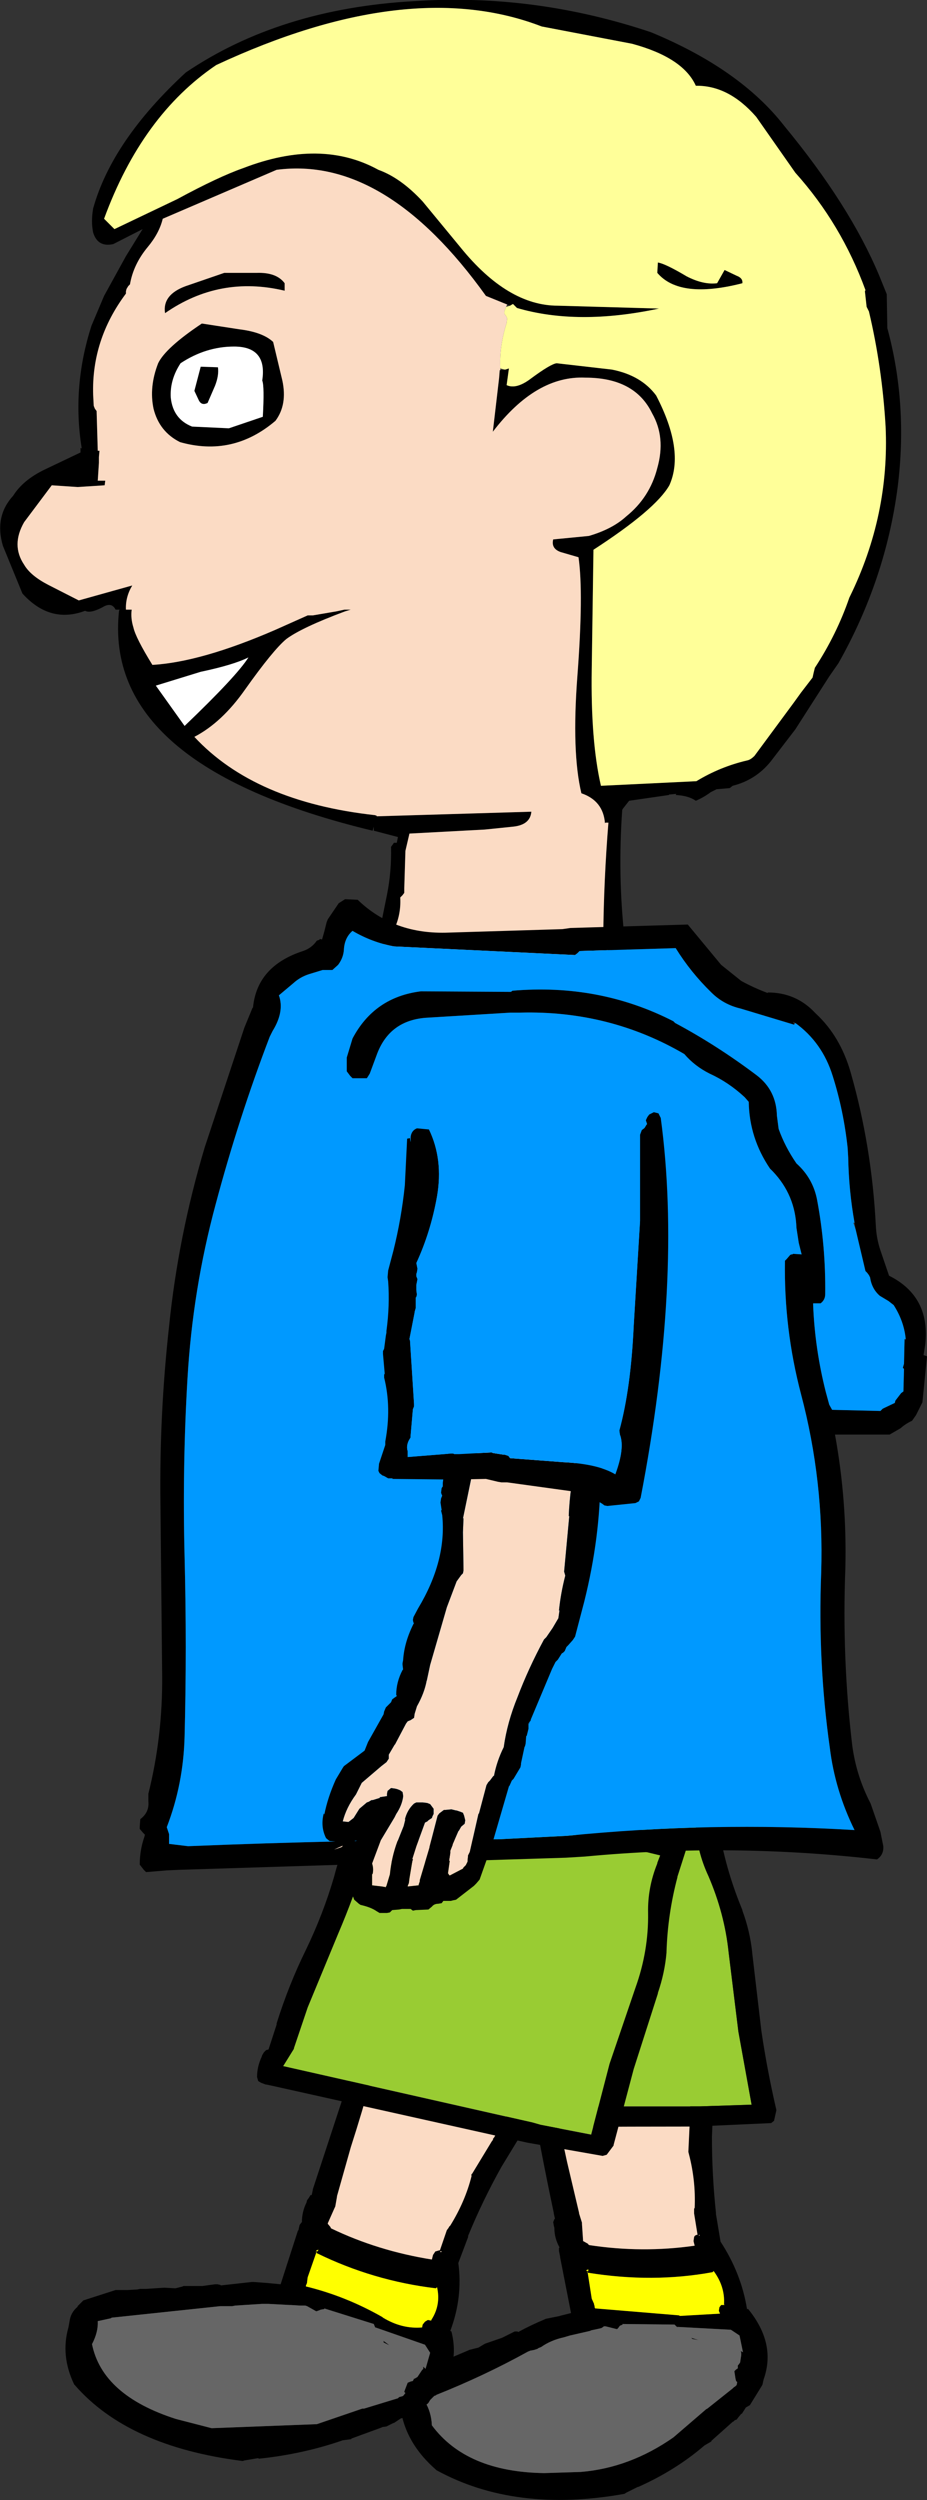
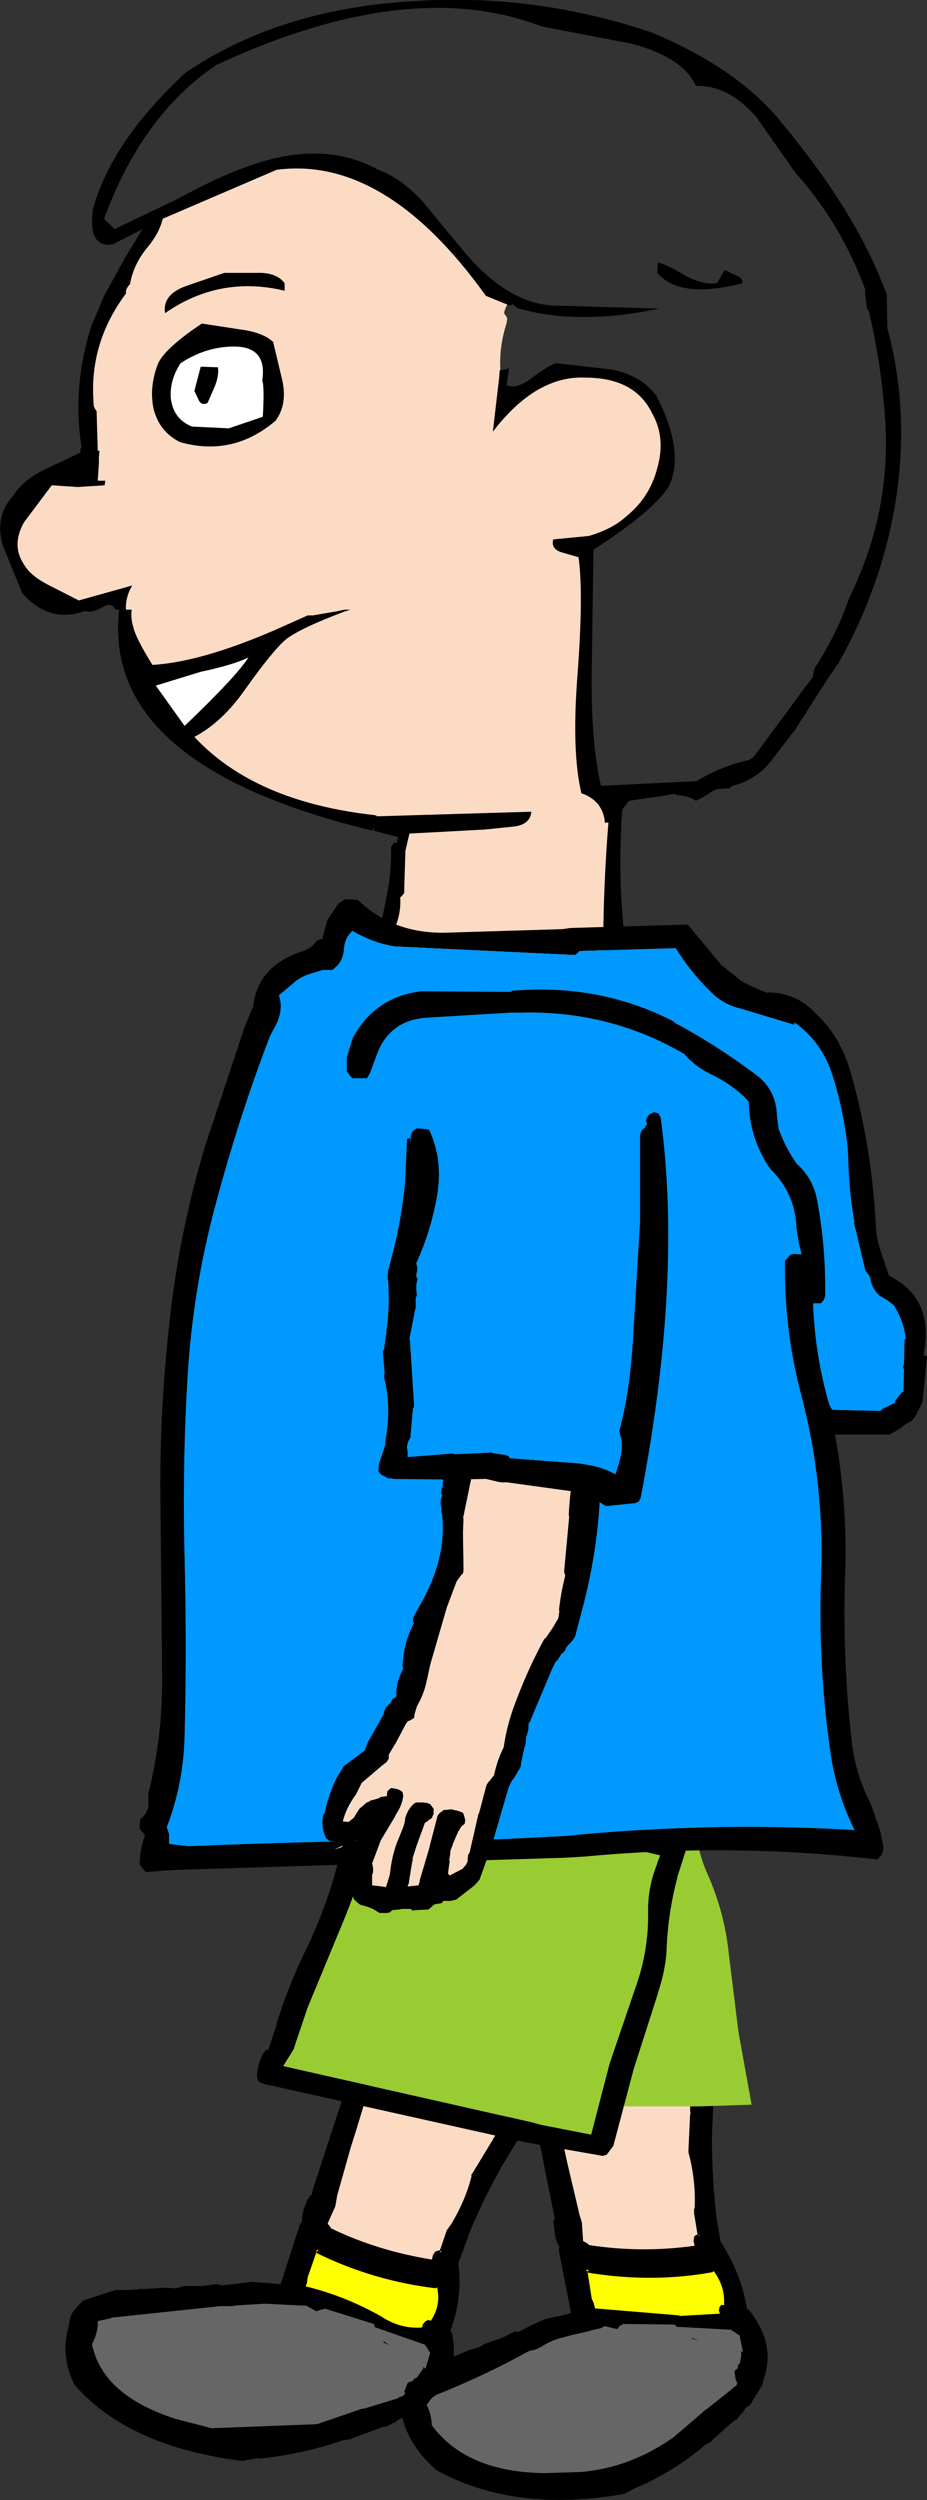
<svg xmlns="http://www.w3.org/2000/svg" height="217.15px" width="80.6px">
  <rect width="100%" height="100%" fill="#333333" stroke="none" />
  <g transform="matrix(1.0, 0.0, 0.0, 1.0, 40.3, 108.55)">
    <path d="M7.2 70.65 L7.2 70.7 7.6 72.7 9.0 79.2 10.05 83.65 10.05 83.7 10.3 84.5 10.3 84.6 10.4 86.1 10.5 86.15 10.85 86.35 10.85 86.4 10.95 86.45 Q15.55 87.15 20.1 86.5 L20.0 86.1 20.05 85.75 Q20.1 85.6 20.3 85.55 L20.35 85.55 20.05 83.7 20.05 83.45 20.05 83.3 20.1 83.2 Q20.2 80.85 19.6 78.55 L19.55 78.35 19.7 75.15 19.75 74.95 19.75 75.0 19.7 74.8 19.7 74.9 19.75 72.45 19.6 70.6 19.6 70.55 19.7 70.2 Q19.75 70.05 19.95 70.05 L20.45 70.05 21.0 70.05 21.35 70.15 21.6 70.35 21.7 70.7 21.75 73.4 21.6 77.05 Q21.6 80.35 21.95 83.65 L21.95 83.75 22.35 86.15 Q24.15 88.9 24.65 92.0 L24.75 92.0 Q27.2 95.0 26.1 98.1 L26.05 98.3 26.0 98.55 25.95 98.65 24.9 100.35 24.55 100.55 24.2 101.1 24.15 101.1 23.9 101.4 23.75 101.6 Q23.55 101.65 23.5 101.75 L23.4 101.8 21.55 103.45 21.55 103.5 20.95 103.85 Q18.45 106.0 15.2 107.45 L15.15 107.45 14.15 107.95 14.0 108.05 Q4.5 109.75 -2.35 106.0 L-2.4 105.95 Q-4.75 103.9 -5.35 101.3 L-5.55 100.75 Q-5.8 100.0 -5.5 99.35 L-5.5 99.3 -5.4 99.0 -5.3 98.7 Q-4.5 97.8 -3.2 97.05 L-3.1 96.95 -3.0 96.9 -2.35 96.7 -2.3 96.7 -1.55 96.4 -1.4 96.3 -0.95 96.15 -0.9 96.15 0.4 95.6 0.5 95.55 1.3 95.35 1.8 95.05 1.9 95.0 3.35 94.5 4.25 94.05 4.45 93.95 4.7 93.95 4.75 94.0 Q5.85 93.4 7.05 92.9 L7.15 92.85 8.4 92.6 8.35 92.6 9.35 92.35 8.4 87.5 8.4 87.45 8.3 86.95 8.3 86.7 8.35 86.65 Q7.9 85.85 7.9 84.95 L7.85 84.75 7.8 84.45 7.9 84.2 7.95 84.15 7.85 83.7 7.85 83.65 Q6.65 78.0 5.7 72.4 L5.35 70.65 Q5.3 70.4 5.4 70.25 5.55 70.1 5.75 70.1 L6.6 70.1 6.85 70.2 7.1 70.4 7.2 70.65 M18.55 93.55 L18.35 93.35 13.8 93.3 13.85 93.35 13.6 93.45 13.45 93.65 13.35 93.75 12.35 93.5 12.2 93.5 12.15 93.55 12.0 93.65 11.8 93.7 11.1 93.85 11.0 93.9 9.25 94.3 8.75 94.45 Q7.6 94.7 6.75 95.3 L6.5 95.4 6.45 95.45 6.15 95.55 5.9 95.6 5.85 95.6 5.6 95.7 Q1.8 97.8 -2.35 99.45 L-2.4 99.5 Q-2.95 99.65 -3.35 100.05 -2.8 100.95 -2.75 102.1 0.25 106.15 7.0 106.25 L7.05 106.25 10.2 106.15 Q14.45 105.8 18.25 103.15 L21.1 100.7 21.2 100.65 23.4 98.9 23.5 98.8 23.65 98.7 23.75 98.6 23.8 98.35 23.7 98.25 23.65 98.05 23.55 97.4 23.7 97.25 23.85 97.15 23.85 96.9 23.9 96.85 24.05 96.65 24.15 96.0 24.15 95.8 24.1 95.65 24.3 95.75 24.0 94.3 23.25 93.8 18.6 93.55 18.55 93.55 M10.85 88.55 L10.65 88.65 10.75 88.7 10.8 88.65 10.75 88.7 10.8 88.7 10.8 88.75 10.85 88.7 10.85 88.55 M10.7 88.75 L10.8 88.85 10.8 88.8 10.7 88.75 M10.8 88.85 L11.15 91.1 11.35 91.55 11.35 91.6 11.4 91.75 11.4 91.85 11.45 91.95 11.5 91.95 18.75 92.55 18.8 92.6 22.3 92.4 22.2 92.15 22.25 91.85 22.4 91.65 22.65 91.65 22.7 91.65 22.65 91.6 Q22.75 90.05 21.75 88.7 L21.65 88.8 Q16.45 89.75 10.85 88.85 L10.8 88.85 M20.45 85.65 L20.55 85.6 20.5 85.6 20.55 85.6 20.5 85.55 20.45 85.65 M19.85 94.55 L19.8 94.5 20.45 94.7 19.9 94.6 19.85 94.55" fill="#000000" fill-rule="evenodd" stroke="none" />
    <path d="M19.6 70.6 L19.75 72.45 19.7 74.9 19.7 74.8 19.75 75.0 19.75 74.95 19.7 75.15 19.55 78.35 19.6 78.55 Q20.2 80.85 20.1 83.2 L20.05 83.3 20.05 83.45 20.05 83.7 20.35 85.55 20.3 85.55 Q20.1 85.6 20.05 85.75 L20.0 86.1 20.1 86.5 Q15.55 87.15 10.95 86.45 L10.85 86.4 10.85 86.35 10.5 86.15 10.4 86.1 10.3 84.6 10.3 84.5 10.05 83.7 10.05 83.65 9.0 79.2 7.6 72.7 7.2 70.7 7.2 70.65 19.6 70.6 M20.45 85.65 L20.5 85.55 20.55 85.6 20.5 85.6 20.55 85.6 20.45 85.65" fill="#fbdbc4" fill-rule="evenodd" stroke="none" />
    <path d="M18.6 93.55 L23.25 93.8 24.0 94.3 24.3 95.75 24.1 95.65 24.15 95.8 24.15 96.0 24.05 96.65 23.9 96.85 23.85 96.9 23.85 97.15 23.7 97.25 23.55 97.4 23.65 98.05 23.7 98.25 23.8 98.35 23.75 98.6 23.65 98.7 23.5 98.8 23.4 98.9 21.2 100.65 21.1 100.7 18.25 103.15 Q14.45 105.8 10.2 106.15 L7.05 106.25 7.0 106.25 Q0.25 106.15 -2.75 102.1 -2.8 100.95 -3.35 100.05 -2.95 99.65 -2.4 99.5 L-2.35 99.45 Q1.8 97.8 5.6 95.7 L5.85 95.6 5.9 95.6 6.15 95.55 6.45 95.45 6.5 95.4 6.75 95.3 Q7.6 94.7 8.75 94.45 L9.25 94.3 11.0 93.9 11.1 93.85 11.8 93.7 12.0 93.65 12.15 93.55 12.2 93.5 12.35 93.5 13.35 93.75 13.45 93.65 13.6 93.45 13.85 93.35 13.8 93.3 18.35 93.35 18.55 93.55 18.65 93.6 18.6 93.55 M19.85 94.55 L19.9 94.6 20.45 94.7 19.8 94.5 19.85 94.55" fill="#666666" fill-rule="evenodd" stroke="none" />
    <path d="M10.7 88.75 L10.8 88.8 10.8 88.85 10.7 88.75 M10.85 88.55 L10.85 88.7 10.8 88.75 10.8 88.7 10.75 88.7 10.8 88.65 10.75 88.7 10.65 88.65 10.85 88.55 M10.8 88.85 L10.85 88.85 Q16.45 89.75 21.65 88.8 L21.75 88.7 Q22.75 90.05 22.65 91.6 L22.7 91.65 22.65 91.65 22.4 91.65 22.25 91.85 22.2 92.15 22.3 92.4 18.8 92.6 18.75 92.55 11.5 91.95 11.45 91.95 11.4 91.85 11.4 91.75 11.35 91.6 11.35 91.55 11.15 91.1 10.8 88.85" fill="#ffff00" fill-rule="evenodd" stroke="none" />
    <path d="M20.1 49.25 L20.2 50.0 20.2 50.05 Q20.3 52.25 21.3 54.4 22.7 57.65 23.05 61.0 L23.9 67.9 25.05 74.25 20.55 74.4 19.85 74.4 -2.4 74.4 -2.4 74.35 Q-2.1 73.6 -2.25 72.75 L-2.25 72.7 -2.7 68.95 -2.95 62.15 Q-3.05 58.75 -3.5 55.25 -3.9 52.1 -3.65 48.95 L20.1 49.25" fill="#99cc33" fill-rule="evenodd" stroke="none" />
-     <path d="M21.6 47.7 L21.85 47.9 21.95 48.1 22.3 50.75 22.3 50.8 Q22.9 54.1 24.25 57.35 L24.25 57.4 Q24.9 59.15 25.1 61.0 L25.1 61.05 25.9 67.85 Q26.4 71.25 27.2 74.7 L27.2 74.75 27.0 75.65 26.75 75.85 20.1 76.15 Q8.85 76.15 -2.35 76.3 L-3.05 76.3 -3.1 76.3 -3.65 76.2 -3.9 76.1 -4.1 75.85 Q-4.5 74.95 -4.5 74.0 L-4.55 73.85 -4.5 73.6 -4.4 73.35 -4.35 73.35 -4.25 73.25 -4.5 71.0 -4.55 70.9 Q-5.05 67.4 -4.95 64.05 -4.9 60.75 -5.45 57.35 -6.1 53.8 -5.7 50.35 L-5.7 48.8 -5.7 48.7 -5.9 48.35 -5.8 48.0 -5.45 47.25 -5.45 47.15 -5.3 46.8 Q-5.25 46.7 -5.05 46.7 L-4.05 46.75 -3.75 46.85 -3.5 47.05 1.3 47.3 21.15 47.5 21.2 47.5 21.6 47.7 M20.1 49.25 L-3.65 48.95 Q-3.9 52.1 -3.5 55.25 -3.05 58.75 -2.95 62.15 L-2.7 68.95 -2.25 72.7 -2.25 72.75 Q-2.1 73.6 -2.4 74.35 L-2.4 74.4 19.85 74.4 20.55 74.4 25.05 74.25 23.9 67.9 23.05 61.0 Q22.7 57.65 21.3 54.4 20.3 52.25 20.2 50.05 L20.2 50.0 20.1 49.25" fill="#000000" fill-rule="evenodd" stroke="none" />
    <path d="M-7.3 69.8 L-7.3 69.85 -7.95 71.75 Q-8.8 74.85 -9.8 77.95 L-11.0 82.2 -11.0 82.25 -11.15 83.1 -11.2 83.2 -11.8 84.55 -11.8 84.6 -11.55 84.9 -11.55 84.95 -11.5 85.0 Q-7.45 86.95 -2.75 87.7 L-2.65 87.3 -2.45 87.0 -2.1 86.9 -2.05 86.9 -1.45 85.15 -1.3 84.95 -1.25 84.85 -1.15 84.75 Q0.15 82.65 0.7 80.45 0.65 80.3 0.75 80.25 L2.45 77.45 2.6 77.25 2.55 77.3 2.6 77.1 2.6 77.2 3.85 75.05 4.6 73.35 4.6 73.3 4.9 73.05 5.25 72.95 5.7 73.1 6.25 73.25 6.5 73.45 6.6 73.65 6.55 74.05 5.25 76.45 3.3 79.65 Q1.65 82.6 0.4 85.65 L0.4 85.75 -0.45 88.0 Q-0.05 91.0 -1.15 93.9 L-1.05 93.95 Q-0.2 97.3 -2.75 99.75 L-2.9 99.9 -3.05 100.15 -3.15 100.25 -5.05 101.4 -5.45 101.5 -6.05 101.9 -6.1 101.9 -6.5 102.1 -6.7 102.2 -7.05 102.25 -7.15 102.3 -9.75 103.25 -9.75 103.3 -10.5 103.4 Q-13.95 104.6 -17.8 105.0 L-17.85 104.95 -19.05 105.15 -19.2 105.2 Q-29.15 103.95 -33.8 98.6 L-33.85 98.55 Q-35.05 96.05 -34.35 93.6 L-34.25 93.05 Q-34.15 92.3 -33.55 91.8 L-33.55 91.75 -33.3 91.5 -33.05 91.25 -30.25 90.35 -30.05 90.35 -29.95 90.35 -29.25 90.35 -29.2 90.35 -28.35 90.3 -28.1 90.25 -27.65 90.25 -27.6 90.25 -26.05 90.15 -25.95 90.15 -25.05 90.2 -24.45 90.05 -24.35 90.0 -22.7 90.0 -21.6 89.85 -21.4 89.85 -21.15 89.9 -21.1 89.95 -18.4 89.65 -18.25 89.65 -16.9 89.75 -16.95 89.75 -15.9 89.85 -14.4 85.2 -14.35 85.15 -14.25 84.7 -14.1 84.5 -14.05 84.45 Q-14.05 83.55 -13.65 82.75 L-13.6 82.55 -13.45 82.35 -13.3 82.1 -13.2 82.1 -13.1 81.65 -13.1 81.6 -9.6 70.95 -9.05 69.25 -8.75 68.9 -8.4 68.9 -7.6 69.15 Q-7.5 69.2 -7.35 69.35 L-7.25 69.55 -7.3 69.8 M-7.7 93.55 L-7.8 93.3 -12.1 91.95 -12.1 92.0 -12.4 92.05 -12.65 92.15 -12.8 92.2 -13.6 91.75 -13.75 91.7 -13.85 91.7 -14.0 91.7 -14.2 91.7 -15.0 91.65 -15.1 91.65 -17.0 91.55 -17.5 91.55 -19.85 91.7 -20.1 91.75 -20.25 91.75 -20.55 91.75 -20.8 91.75 -20.85 91.75 -21.15 91.75 -30.6 92.75 -30.65 92.8 -31.8 93.05 Q-31.75 94.0 -32.3 95.05 -31.4 99.5 -25.0 101.55 L-21.9 102.35 -12.75 102.0 -8.8 100.65 -8.65 100.65 -5.7 99.75 -5.6 99.65 -5.4 99.6 -5.25 99.55 -5.05 99.3 -5.15 99.2 -5.1 99.05 -4.85 98.4 -4.6 98.3 -4.4 98.25 -4.3 98.05 -4.25 98.05 -4.0 97.9 -3.6 97.3 -3.5 97.2 -3.5 97.0 -3.3 97.2 -2.9 95.8 -3.35 95.1 -7.65 93.6 -7.7 93.55 M-12.75 87.0 L-12.7 87.0 -12.6 86.85 -12.8 86.9 -12.8 86.95 -12.65 86.95 -12.8 86.95 -12.75 86.95 -12.75 87.0 M-12.85 87.0 L-12.8 87.1 -12.75 87.05 -12.85 87.0 M-12.8 87.1 L-13.55 89.25 -13.6 89.65 -13.6 89.7 -13.65 89.85 -13.7 89.95 -13.7 90.05 -13.65 90.05 Q-10.2 90.9 -7.05 92.7 L-7.0 92.75 Q-5.35 93.75 -3.6 93.6 L-3.55 93.35 -3.35 93.1 -3.1 92.95 -2.85 93.0 -2.8 93.0 -2.8 92.95 Q-1.95 91.65 -2.3 90.1 L-2.4 90.2 Q-7.85 89.55 -12.75 87.15 L-12.8 87.1 M-2.05 87.05 L-1.9 87.05 -1.95 87.0 -1.9 87.05 -1.95 86.95 -2.05 87.05 M-6.95 94.8 L-7.0 94.75 Q-6.75 94.9 -6.45 95.15 L-6.95 94.9 -6.95 94.8" fill="#000000" fill-rule="evenodd" stroke="none" />
    <path d="M4.6 73.35 L3.85 75.05 2.6 77.2 2.6 77.1 2.55 77.3 2.6 77.25 2.45 77.45 0.75 80.25 Q0.65 80.3 0.7 80.45 0.15 82.65 -1.15 84.75 L-1.25 84.85 -1.3 84.95 -1.45 85.15 -2.05 86.9 -2.1 86.9 -2.45 87.0 -2.65 87.3 -2.75 87.7 Q-7.45 86.95 -11.5 85.0 L-11.55 84.95 -11.55 84.9 -11.8 84.6 -11.8 84.55 -11.2 83.2 -11.15 83.1 -11.0 82.25 -11.0 82.2 -9.8 77.95 Q-8.8 74.85 -7.95 71.75 L-7.3 69.85 -7.3 69.8 4.6 73.35 M-2.05 87.05 L-1.95 86.95 -1.9 87.05 -1.95 87.0 -1.9 87.05 -2.05 87.05" fill="#fbdbc4" fill-rule="evenodd" stroke="none" />
    <path d="M-7.65 93.6 L-3.35 95.1 -2.9 95.8 -3.3 97.2 -3.5 97.0 -3.5 97.2 -3.6 97.3 -4.0 97.9 -4.25 98.05 -4.3 98.05 -4.4 98.25 -4.6 98.3 -4.85 98.4 -5.1 99.05 -5.15 99.2 -5.05 99.3 -5.25 99.55 -5.4 99.6 -5.6 99.65 -5.7 99.75 -8.65 100.65 -8.8 100.65 -12.75 102.0 -21.9 102.35 -25.0 101.55 Q-31.4 99.5 -32.3 95.05 -31.75 94.0 -31.8 93.05 L-30.65 92.8 -30.6 92.75 -21.15 91.75 -20.85 91.75 -20.8 91.75 -20.55 91.75 -20.25 91.75 -20.1 91.75 -19.85 91.7 -17.5 91.55 -17.0 91.55 -15.1 91.65 -15.0 91.65 -14.2 91.7 -14.0 91.7 -13.85 91.7 -13.75 91.7 -13.6 91.75 -12.8 92.2 -12.65 92.15 -12.4 92.05 -12.1 92.0 -12.1 91.95 -7.8 93.3 -7.7 93.55 -7.65 93.65 -7.65 93.6 M-6.95 94.8 L-6.95 94.9 -6.45 95.15 Q-6.75 94.9 -7.0 94.75 L-6.95 94.8" fill="#666666" fill-rule="evenodd" stroke="none" />
    <path d="M-12.85 87.0 L-12.75 87.05 -12.8 87.1 -12.85 87.0 M-12.75 87.0 L-12.75 86.95 -12.8 86.95 -12.65 86.95 -12.8 86.95 -12.8 86.9 -12.6 86.85 -12.7 87.0 -12.75 87.0 M-12.8 87.1 L-12.75 87.15 Q-7.85 89.55 -2.4 90.2 L-2.3 90.1 Q-1.95 91.65 -2.8 92.95 L-2.8 93.0 -2.85 93.0 -3.1 92.95 -3.35 93.1 -3.55 93.35 -3.6 93.6 Q-5.35 93.75 -7.0 92.75 L-7.05 92.7 Q-10.2 90.9 -13.65 90.05 L-13.7 90.05 -13.7 89.95 -13.65 89.85 -13.6 89.7 -13.6 89.65 -13.55 89.25 -12.8 87.1" fill="#ffff00" fill-rule="evenodd" stroke="none" />
    <path d="M17.1 52.6 L16.85 53.25 16.85 53.3 Q16.0 55.4 16.05 57.6 16.1 60.9 14.95 64.1 L12.7 70.7 11.1 76.85 6.7 76.0 6.0 75.8 -15.7 70.9 -15.65 70.85 -14.75 69.4 -14.75 69.35 -13.55 65.8 -10.9 59.4 Q-9.55 56.25 -8.5 52.9 -7.55 49.9 -5.9 47.05 L17.1 52.6" fill="#99cc33" fill-rule="evenodd" stroke="none" />
    <path d="M19.25 51.45 L19.4 51.75 19.4 51.95 18.6 54.45 18.6 54.5 Q17.75 57.7 17.65 61.0 L17.65 61.05 Q17.5 62.8 16.9 64.55 L16.9 64.6 14.8 71.15 13.05 77.75 13.05 77.8 12.45 78.6 12.1 78.7 5.55 77.55 -16.45 72.65 -17.15 72.5 -17.2 72.5 -17.6 72.35 -17.85 72.2 -17.95 71.85 Q-17.95 70.95 -17.55 70.1 L-17.5 69.95 -17.35 69.7 -17.15 69.5 -17.1 69.5 -16.95 69.45 -16.25 67.3 -16.25 67.2 Q-15.2 63.85 -13.7 60.8 -12.2 57.7 -11.25 54.45 -10.35 50.95 -8.5 47.9 L-7.8 46.45 -7.8 46.4 -7.8 45.95 -7.55 45.7 -6.95 45.05 -6.9 44.95 -6.6 44.65 -6.3 44.65 -5.35 44.9 -5.05 45.05 -4.9 45.3 -0.35 46.6 18.9 51.2 18.95 51.2 19.25 51.45 M17.1 52.6 L-5.9 47.05 Q-7.55 49.9 -8.5 52.9 -9.55 56.25 -10.9 59.4 L-13.55 65.8 -14.75 69.35 -14.75 69.4 -15.65 70.85 -15.7 70.9 6.0 75.8 6.7 76.0 11.1 76.85 12.7 70.7 14.95 64.1 Q16.1 60.9 16.05 57.6 16.0 55.4 16.85 53.3 L16.85 53.25 17.1 52.6" fill="#000000" fill-rule="evenodd" stroke="none" />
    <path d="M-6.95 -26.8 L-7.45 -26.9 -6.65 -30.85 Q-6.25 -32.85 -6.3 -35.0 L-6.15 -35.2 -6.05 -35.35 -5.9 -35.35 -5.8 -35.35 -5.7 -35.85 -7.8 -36.4 -7.8 -36.75 -7.9 -36.4 Q-31.4 -42.05 -29.95 -55.5 L-29.9 -55.6 -30.25 -55.6 Q-30.6 -56.3 -31.4 -55.8 -32.45 -55.25 -32.9 -55.5 -35.95 -54.35 -38.35 -57.0 L-40.05 -61.15 Q-40.8 -63.7 -39.15 -65.5 -38.3 -66.85 -36.45 -67.75 L-33.3 -69.25 -33.3 -69.65 -33.2 -69.6 -33.2 -69.65 Q-34.05 -74.95 -32.35 -80.25 L-31.25 -82.85 -29.35 -86.3 -27.9 -88.65 -30.45 -87.35 Q-31.8 -87.05 -32.2 -88.35 -32.4 -89.3 -32.2 -90.45 -30.55 -96.35 -24.15 -102.25 -15.95 -107.8 -4.3 -108.45 6.15 -109.15 16.3 -105.75 24.05 -102.55 27.9 -97.6 33.6 -90.7 36.15 -84.6 L36.8 -83.0 36.85 -80.05 Q38.65 -73.45 37.75 -66.25 36.7 -58.2 32.6 -50.95 L31.8 -49.8 28.85 -45.2 26.7 -42.4 Q25.4 -40.8 23.4 -40.3 L23.15 -40.1 22.0 -40.0 21.5 -39.75 Q20.9 -39.3 20.2 -39.0 19.55 -39.45 18.45 -39.5 L18.5 -39.6 18.0 -39.55 17.9 -39.55 17.85 -39.5 14.4 -39.0 13.85 -38.3 13.8 -38.2 Q13.4 -32.55 14.0 -27.1 L14.3 -26.3 14.2 -26.1 14.05 -25.75 Q13.15 -25.6 12.65 -26.15 L12.75 -26.35 12.65 -26.8 12.2 -26.95 12.15 -27.2 Q12.2 -32.15 12.6 -37.1 L12.35 -37.1 12.3 -37.05 Q12.15 -39.0 10.25 -39.65 9.4 -43.2 9.9 -49.8 10.45 -57.05 10.0 -60.15 L8.45 -60.6 Q7.6 -60.9 7.8 -61.7 L10.9 -62.0 Q12.95 -62.6 14.15 -63.7 16.2 -65.35 16.85 -67.9 17.6 -70.55 16.4 -72.65 14.9 -75.75 10.6 -75.75 6.3 -75.95 2.55 -71.05 L3.1 -75.75 3.15 -76.4 3.2 -76.4 3.55 -76.45 3.65 -76.45 3.95 -76.55 3.75 -75.1 Q4.6 -74.7 5.9 -75.7 7.6 -76.95 8.1 -77.0 L12.9 -76.45 Q15.45 -75.95 16.75 -74.2 19.25 -69.4 17.9 -66.4 16.7 -64.3 11.3 -60.8 L11.15 -50.45 Q11.05 -44.2 11.95 -40.3 L20.25 -40.7 Q22.3 -41.95 24.65 -42.5 24.95 -42.55 25.3 -42.9 L28.7 -47.5 29.35 -48.4 30.35 -49.7 30.45 -50.15 30.55 -50.55 Q32.45 -53.45 33.55 -56.65 L33.6 -56.75 Q37.05 -63.8 36.7 -71.5 36.4 -76.65 35.25 -81.5 L35.15 -81.7 35.05 -81.9 34.9 -83.25 34.95 -83.35 Q32.85 -89.1 28.85 -93.55 L25.45 -98.4 Q23.05 -101.15 20.2 -101.1 19.1 -103.55 14.65 -104.75 L6.8 -106.25 Q-4.75 -110.7 -21.5 -102.9 -27.95 -98.55 -31.25 -89.55 L-30.35 -88.65 -24.9 -91.25 Q-21.3 -93.2 -19.15 -93.95 -12.4 -96.55 -7.4 -93.8 -5.45 -93.1 -3.55 -91.05 L-0.25 -87.05 Q3.85 -82.0 8.2 -82.0 L17.0 -81.75 Q9.95 -80.25 4.65 -81.8 L4.3 -82.15 4.05 -82.0 3.8 -82.1 1.95 -82.85 Q-6.8 -95.05 -16.25 -93.8 L-26.15 -89.55 Q-26.45 -88.3 -27.45 -87.1 -28.7 -85.6 -29.0 -83.85 L-29.15 -83.7 -29.3 -83.45 -29.35 -83.25 -29.35 -83.05 Q-32.35 -79.05 -32.2 -74.25 L-32.15 -73.3 -32.05 -73.05 -31.9 -72.85 -31.8 -69.4 -31.65 -69.4 -31.7 -68.85 -31.7 -68.35 -31.8 -66.8 -31.15 -66.8 -31.2 -66.4 -33.55 -66.25 -35.8 -66.4 -38.2 -63.2 Q-39.35 -61.2 -38.2 -59.5 -37.65 -58.55 -36.1 -57.75 L-33.45 -56.4 -28.8 -57.7 Q-29.4 -56.7 -29.35 -55.6 L-28.85 -55.6 Q-28.95 -54.85 -28.7 -54.05 -28.5 -53.15 -27.05 -50.8 -22.8 -51.05 -16.35 -53.85 L-13.55 -55.1 -13.1 -55.1 -11.05 -55.45 -10.35 -55.6 -9.8 -55.6 -10.3 -55.45 Q-14.05 -54.05 -15.4 -53.05 -16.55 -52.1 -19.0 -48.65 -21.0 -45.8 -23.4 -44.55 -18.15 -38.9 -7.7 -37.75 L-7.55 -37.7 -7.55 -37.65 5.9 -38.05 Q5.8 -36.9 4.3 -36.75 L1.85 -36.5 -4.7 -36.15 -5.05 -34.65 -5.15 -31.4 -5.15 -31.0 -5.3 -30.8 -5.5 -30.6 Q-5.4 -28.9 -6.25 -27.4 L-6.3 -27.3 -6.6 -27.25 -6.7 -27.25 -6.8 -27.1 -6.9 -26.9 -6.95 -26.8 M-17.95 -84.85 Q-16.25 -84.9 -15.55 -83.95 L-15.55 -83.3 Q-21.2 -84.65 -25.95 -81.35 -26.2 -82.95 -24.15 -83.7 L-20.8 -84.85 -17.95 -84.85 M-19.5 -79.95 Q-17.45 -79.7 -16.55 -78.85 L-15.75 -75.5 Q-15.3 -73.4 -16.35 -72.0 -20.05 -68.85 -24.65 -70.15 -26.45 -71.05 -26.95 -73.05 -27.35 -74.95 -26.55 -77.0 -25.9 -78.35 -22.75 -80.45 L-19.5 -79.95 M22.05 -83.95 L22.7 -85.1 23.75 -84.6 Q24.3 -84.4 24.25 -83.95 18.8 -82.55 16.85 -84.85 L16.9 -85.75 Q17.55 -85.65 19.4 -84.55 20.85 -83.8 22.05 -83.95 M-17.45 -72.35 Q-17.3 -75.0 -17.5 -75.5 -17.05 -78.45 -19.95 -78.45 -22.4 -78.45 -24.6 -77.0 -25.55 -75.55 -25.45 -74.0 -25.25 -72.15 -23.6 -71.5 L-20.4 -71.35 -17.45 -72.35 M-21.6 -75.05 L-22.25 -73.55 Q-22.75 -73.3 -23.0 -73.75 L-23.4 -74.6 -22.85 -76.7 -21.35 -76.65 Q-21.25 -75.95 -21.6 -75.05 M-18.7 -51.45 Q-20.0 -50.8 -22.85 -50.2 L-26.75 -49.0 -24.25 -45.5 Q-19.7 -49.85 -18.7 -51.45" fill="#000000" fill-rule="evenodd" stroke="none" />
-     <path d="M4.05 -82.0 L4.3 -82.15 4.65 -81.8 Q9.95 -80.25 17.0 -81.75 L8.2 -82.0 Q3.85 -82.0 -0.25 -87.05 L-3.55 -91.05 Q-5.45 -93.1 -7.4 -93.8 -12.4 -96.55 -19.15 -93.95 -21.3 -93.2 -24.9 -91.25 L-30.35 -88.65 -31.25 -89.55 Q-27.95 -98.55 -21.5 -102.9 -4.75 -110.7 6.8 -106.25 L14.65 -104.75 Q19.1 -103.55 20.2 -101.1 23.05 -101.15 25.45 -98.4 L28.85 -93.55 Q32.85 -89.1 34.95 -83.35 L34.9 -83.25 35.05 -81.9 35.15 -81.7 35.25 -81.5 Q36.4 -76.65 36.7 -71.5 37.05 -63.8 33.6 -56.75 L33.55 -56.65 Q32.45 -53.45 30.55 -50.55 L30.45 -50.15 30.35 -49.7 29.35 -48.4 28.7 -47.5 25.3 -42.9 Q24.95 -42.55 24.65 -42.5 22.3 -41.95 20.25 -40.7 L11.95 -40.3 Q11.05 -44.2 11.15 -50.45 L11.3 -60.8 Q16.7 -64.3 17.9 -66.4 19.25 -69.4 16.75 -74.2 15.45 -75.95 12.9 -76.45 L8.1 -77.0 Q7.6 -76.95 5.9 -75.7 4.6 -74.7 3.75 -75.1 L3.95 -76.55 3.65 -76.45 3.55 -76.45 3.2 -76.55 Q3.1 -78.45 3.75 -80.5 L3.8 -80.9 3.7 -81.1 3.55 -81.3 3.55 -81.5 3.7 -81.9 4.05 -82.0 M22.05 -83.95 Q20.85 -83.8 19.4 -84.55 17.55 -85.65 16.9 -85.75 L16.85 -84.85 Q18.8 -82.55 24.25 -83.95 24.3 -84.4 23.75 -84.6 L22.7 -85.1 22.05 -83.95" fill="#ffff99" fill-rule="evenodd" stroke="none" />
    <path d="M-6.95 -26.8 L-6.9 -26.9 -6.8 -27.1 -6.7 -27.25 -6.6 -27.25 -6.3 -27.3 -6.25 -27.3 -6.25 -27.4 Q-5.4 -28.9 -5.5 -30.6 L-5.3 -30.8 -5.15 -31.0 -5.15 -31.4 -5.05 -34.65 -4.7 -36.15 1.85 -36.5 4.3 -36.75 Q5.8 -36.9 5.9 -38.05 L-7.55 -37.65 -7.55 -37.7 -7.7 -37.75 Q-18.15 -38.9 -23.4 -44.55 -21.0 -45.8 -19.0 -48.65 -16.55 -52.1 -15.4 -53.05 -14.05 -54.05 -10.3 -55.45 L-9.8 -55.6 -10.35 -55.6 -11.05 -55.45 -13.1 -55.1 -13.55 -55.1 -16.35 -53.85 Q-22.8 -51.05 -27.05 -50.8 -28.5 -53.15 -28.7 -54.05 -28.95 -54.85 -28.85 -55.6 L-29.35 -55.6 Q-29.4 -56.7 -28.8 -57.7 L-33.45 -56.4 -36.1 -57.75 Q-37.65 -58.55 -38.2 -59.5 -39.35 -61.2 -38.2 -63.2 L-35.8 -66.4 -33.55 -66.25 -31.2 -66.4 -31.15 -66.8 -31.8 -66.8 -31.7 -68.35 -31.7 -68.85 -31.65 -69.4 -31.8 -69.4 -31.9 -72.85 -32.05 -73.05 -32.15 -73.3 -32.2 -74.25 Q-32.35 -79.05 -29.35 -83.05 L-29.35 -83.25 -29.3 -83.45 -29.15 -83.7 -29.0 -83.85 Q-28.7 -85.6 -27.45 -87.1 -26.45 -88.3 -26.15 -89.55 L-16.25 -93.8 Q-6.8 -95.05 1.95 -82.85 L3.8 -82.1 3.7 -81.9 3.55 -81.5 3.55 -81.3 3.7 -81.1 3.8 -80.9 3.75 -80.5 Q3.1 -78.45 3.2 -76.55 L3.2 -76.4 3.15 -76.4 3.1 -75.75 2.55 -71.05 Q6.3 -75.95 10.6 -75.75 14.9 -75.75 16.4 -72.65 17.6 -70.55 16.85 -67.9 16.2 -65.35 14.15 -63.7 12.95 -62.6 10.9 -62.0 L7.8 -61.7 Q7.6 -60.9 8.45 -60.6 L10.0 -60.15 Q10.45 -57.05 9.9 -49.8 9.4 -43.2 10.25 -39.65 12.15 -39.0 12.3 -37.05 L12.35 -37.1 12.6 -37.1 Q12.2 -32.15 12.15 -27.2 L12.1 -27.0 12.2 -26.95 12.65 -26.8 12.75 -26.35 12.65 -26.15 12.55 -26.0 Q11.6 -25.6 10.5 -25.55 3.7 -25.25 -3.1 -25.6 L-6.45 -26.1 Q-6.95 -26.25 -6.95 -26.7 L-6.95 -26.8 M-19.5 -79.95 L-22.75 -80.45 Q-25.9 -78.35 -26.55 -77.0 -27.35 -74.95 -26.95 -73.05 -26.45 -71.05 -24.65 -70.15 -20.05 -68.85 -16.35 -72.0 -15.3 -73.4 -15.75 -75.5 L-16.55 -78.85 Q-17.45 -79.7 -19.5 -79.95 M-17.95 -84.85 L-20.8 -84.85 -24.15 -83.7 Q-26.2 -82.95 -25.95 -81.35 -21.2 -84.65 -15.55 -83.3 L-15.55 -83.95 Q-16.25 -84.9 -17.95 -84.85" fill="#fbdbc4" fill-rule="evenodd" stroke="none" />
    <path d="M-17.45 -72.35 L-20.4 -71.35 -23.6 -71.5 Q-25.25 -72.15 -25.45 -74.0 -25.55 -75.55 -24.6 -77.0 -22.4 -78.45 -19.95 -78.45 -17.05 -78.45 -17.5 -75.5 -17.3 -75.0 -17.45 -72.35 M-21.6 -75.05 Q-21.25 -75.95 -21.35 -76.65 L-22.85 -76.7 -23.4 -74.6 -23.0 -73.75 Q-22.75 -73.3 -22.25 -73.55 L-21.6 -75.05 M-18.7 -51.45 Q-19.7 -49.85 -24.25 -45.5 L-26.75 -49.0 -22.85 -50.2 Q-20.0 -50.8 -18.7 -51.45" fill="#ffffff" fill-rule="evenodd" stroke="none" />
    <path d="M-11.8 -28.7 L-10.85 -30.1 -10.3 -30.45 -9.2 -30.4 Q-6.05 -27.35 -1.25 -27.55 L8.6 -27.85 9.3 -27.95 19.5 -28.25 22.4 -24.75 24.15 -23.35 Q25.25 -22.75 26.45 -22.3 L26.45 -22.35 Q28.9 -22.35 30.55 -20.6 L30.65 -20.5 Q32.75 -18.55 33.65 -15.45 35.5 -9.0 35.85 -2.1 35.9 -1.0 36.25 0.05 L37.0 2.25 Q40.6 4.05 40.15 8.2 L40.0 9.15 40.3 9.25 39.9 13.25 39.35 14.35 39.0 14.85 Q38.45 15.1 38.0 15.5 L37.05 16.05 32.3 16.05 Q33.35 21.8 33.2 27.7 32.9 35.5 33.8 43.05 34.15 45.7 35.4 48.1 L36.25 50.55 36.5 51.8 Q36.55 52.55 35.95 52.95 23.35 51.5 10.55 52.7 L8.9 52.8 -24.65 53.85 -25.8 53.9 -27.6 54.05 -27.8 53.85 -28.15 53.4 Q-28.15 52.15 -27.75 51.0 L-27.7 50.8 -27.85 50.65 -28.15 50.3 -28.15 50.1 -28.1 49.45 Q-27.3 48.85 -27.4 47.9 L-27.4 47.25 Q-26.15 42.25 -26.2 36.95 L-26.35 22.0 Q-26.45 14.3 -25.6 6.65 -24.8 -1.2 -22.5 -8.9 L-19.05 -19.3 -18.35 -21.0 -18.3 -21.05 Q-17.95 -24.65 -13.95 -25.95 -13.2 -26.2 -12.75 -26.85 L-12.6 -26.9 -12.5 -26.95 -12.5 -27.0 -12.3 -26.95 -12.1 -27.65 -11.9 -28.45 -11.8 -28.7 M28.75 -19.55 L24.1 -20.95 Q22.6 -21.3 21.55 -22.35 19.75 -24.1 18.45 -26.2 L10.1 -25.95 9.9 -25.75 9.7 -25.6 -6.05 -26.35 Q-7.95 -26.7 -9.65 -27.7 -10.35 -27.1 -10.4 -26.05 -10.45 -25.35 -10.9 -24.75 L-11.4 -24.3 -12.25 -24.3 -13.4 -23.95 Q-14.2 -23.7 -14.8 -23.15 L-16.05 -22.1 Q-15.55 -20.7 -16.6 -19.0 L-16.85 -18.5 Q-19.55 -11.45 -21.55 -3.95 -23.55 3.45 -24.0 11.2 -24.45 18.85 -24.25 26.7 -24.05 34.55 -24.25 42.25 -24.35 46.4 -25.8 50.15 L-25.6 50.75 -25.6 51.6 -23.95 51.8 Q-10.45 51.25 3.05 51.2 L9.0 50.9 Q21.55 49.65 34.0 50.4 32.3 46.95 31.85 43.25 30.8 35.85 31.1 28.05 31.35 20.1 29.35 12.55 27.85 6.85 27.95 0.95 L28.1 0.8 28.4 0.45 28.5 0.4 28.6 0.4 28.65 0.35 29.4 0.4 29.15 -0.6 28.95 -1.9 Q28.85 -4.75 26.9 -6.8 L26.65 -7.05 Q24.85 -9.7 24.8 -12.85 L24.45 -13.25 Q23.05 -14.55 21.4 -15.3 20.1 -15.95 19.2 -17.0 12.7 -20.8 4.95 -20.6 L4.75 -20.6 4.1 -20.6 -3.3 -20.15 Q-6.4 -19.9 -7.5 -17.05 L-8.15 -15.3 -8.4 -14.9 -9.65 -14.9 -9.85 -15.1 -10.15 -15.5 -10.15 -16.7 -9.65 -18.35 Q-7.75 -21.95 -3.7 -22.45 L4.1 -22.4 4.2 -22.45 4.25 -22.5 Q11.8 -23.15 18.25 -19.85 L18.4 -19.7 Q22.05 -17.75 25.5 -15.15 27.2 -13.85 27.25 -11.65 L27.4 -10.5 Q27.95 -8.95 28.95 -7.5 30.4 -6.2 30.75 -4.3 31.5 -0.3 31.45 3.85 31.45 4.35 31.05 4.65 L30.4 4.65 30.4 4.8 Q30.55 8.6 31.5 12.35 L31.8 13.45 32.05 13.9 36.25 14.0 36.45 13.8 37.5 13.3 37.55 13.1 38.05 12.45 38.25 12.3 38.3 10.35 38.2 10.25 38.3 9.9 38.35 7.75 38.45 7.85 38.45 7.75 Q38.3 6.2 37.4 4.8 L36.95 4.45 36.2 4.0 Q35.5 3.4 35.35 2.4 L35.25 2.2 35.1 2.0 34.95 1.85 34.1 -1.75 34.0 -2.35 Q33.5 -5.15 33.45 -8.0 L33.4 -8.85 Q33.05 -12.1 32.1 -15.1 31.2 -18.0 28.85 -19.7 L28.75 -19.75 28.65 -19.8 28.7 -19.7 28.75 -19.55" fill="#000000" fill-rule="evenodd" stroke="none" />
    <path d="M38.35 7.75 L38.3 9.9 38.2 10.25 38.3 10.35 38.25 12.3 38.05 12.45 37.55 13.1 37.5 13.3 36.45 13.8 36.25 14.0 32.05 13.9 31.8 13.45 31.5 12.35 Q30.55 8.6 30.4 4.8 L30.4 4.65 31.05 4.65 Q31.45 4.35 31.45 3.85 31.5 -0.3 30.75 -4.3 30.4 -6.2 28.95 -7.5 27.95 -8.95 27.4 -10.5 L27.25 -11.65 Q27.2 -13.85 25.5 -15.15 22.05 -17.75 18.4 -19.7 L18.25 -19.85 Q11.8 -23.15 4.25 -22.5 L4.2 -22.45 4.1 -22.4 -3.7 -22.45 Q-7.75 -21.95 -9.65 -18.35 L-10.15 -16.7 -10.15 -15.5 -9.85 -15.1 -9.65 -14.9 -8.4 -14.9 -8.15 -15.3 -7.5 -17.05 Q-6.4 -19.9 -3.3 -20.15 L4.1 -20.6 4.75 -20.6 4.95 -20.6 Q12.7 -20.8 19.2 -17.0 20.1 -15.95 21.4 -15.3 23.05 -14.55 24.45 -13.25 L24.8 -12.85 Q24.85 -9.7 26.65 -7.05 L26.9 -6.8 Q28.85 -4.75 28.95 -1.9 L29.15 -0.6 29.4 0.4 28.65 0.35 28.6 0.4 28.5 0.4 28.4 0.45 28.1 0.8 27.95 0.95 Q27.85 6.85 29.35 12.55 31.35 20.1 31.1 28.05 30.8 35.85 31.85 43.25 32.3 46.95 34.0 50.4 21.55 49.65 9.0 50.9 L3.05 51.2 Q-10.45 51.25 -23.95 51.8 L-25.6 51.6 -25.6 50.75 -25.8 50.15 Q-24.35 46.4 -24.25 42.25 -24.05 34.55 -24.25 26.7 -24.45 18.85 -24.0 11.2 -23.55 3.45 -21.55 -3.95 -19.55 -11.45 -16.85 -18.5 L-16.6 -19.0 Q-15.55 -20.7 -16.05 -22.1 L-14.8 -23.15 Q-14.2 -23.7 -13.4 -23.95 L-12.25 -24.3 -11.4 -24.3 -10.9 -24.75 Q-10.45 -25.35 -10.4 -26.05 -10.35 -27.1 -9.65 -27.7 -7.95 -26.7 -6.05 -26.35 L9.7 -25.6 9.9 -25.75 10.1 -25.95 18.45 -26.2 Q19.75 -24.1 21.55 -22.35 22.6 -21.3 24.1 -20.95 L28.75 -19.55 28.85 -19.7 Q31.2 -18.0 32.1 -15.1 33.05 -12.1 33.4 -8.85 L33.45 -8.0 Q33.5 -5.15 34.0 -2.35 L33.9 -2.35 34.1 -1.75 34.95 1.85 35.1 2.0 35.25 2.2 35.35 2.4 Q35.5 3.4 36.2 4.0 L36.95 4.45 37.4 4.8 Q38.3 6.2 38.45 7.75 L38.35 7.75" fill="#0099ff" fill-rule="evenodd" stroke="none" />
    <path d="M1.05 14.2 L1.1 14.15 1.4 14.05 1.45 14.05 2.6 13.85 2.65 13.9 Q6.85 13.3 11.05 13.75 L11.0 13.8 11.5 14.0 11.7 14.1 11.7 14.2 11.55 14.2 11.25 14.5 11.2 14.55 10.95 14.7 10.65 15.0 10.65 15.1 10.3 16.4 9.85 18.0 Q9.25 20.6 9.15 23.15 L9.2 23.1 8.75 27.95 8.85 28.3 8.85 28.25 8.85 28.3 Q8.45 29.85 8.3 31.35 L8.35 31.3 8.25 32.0 7.75 32.85 7.2 33.65 7.0 33.85 Q5.65 36.35 4.7 38.85 3.8 41.05 3.5 43.2 2.9 44.4 2.65 45.7 L2.6 45.7 2.3 46.1 2.15 46.25 2.0 46.5 1.35 48.95 1.3 49.0 0.55 52.3 0.5 52.4 0.4 52.6 0.35 53.15 0.2 53.45 0.05 53.6 0.0 53.65 -0.05 53.75 -1.2 54.35 -1.25 54.3 -1.35 54.15 -1.2 53.1 -1.25 53.05 -1.15 52.4 -1.15 52.35 -1.15 52.2 -0.95 51.7 -0.95 51.65 -0.45 50.5 -0.4 50.45 -0.2 50.1 0.1 49.85 0.15 49.55 0.05 49.15 -0.05 48.9 -0.3 48.8 -0.6 48.7 -0.65 48.7 -1.05 48.6 -1.55 48.65 -1.7 48.65 -2.1 48.95 -2.25 49.15 -2.95 51.85 -2.95 51.9 -3.8 54.75 -3.8 54.85 -3.9 55.15 -3.9 55.2 -4.85 55.3 -4.85 55.25 -4.75 55.0 -4.7 54.6 -4.45 53.1 -4.4 52.95 -4.45 52.9 -4.1 51.8 -3.35 49.75 -3.25 49.7 -3.15 49.65 -3.05 49.55 -2.75 49.35 -2.7 49.2 -2.65 49.1 -2.6 49.0 -2.6 48.55 -2.75 48.35 -2.9 48.15 -3.15 48.05 -3.55 48.0 -3.6 48.0 -3.85 48.0 -4.1 48.0 -4.3 48.1 Q-4.9 48.65 -5.1 49.5 L-5.05 49.45 -5.2 50.05 -5.7 51.3 -5.75 51.4 Q-6.25 52.75 -6.4 54.25 L-6.7 55.25 -6.8 55.4 -6.8 55.35 -7.1 55.3 -7.95 55.2 -7.95 54.25 -7.9 54.2 Q-7.8 53.75 -7.95 53.3 L-7.2 51.3 -6.0 49.3 -5.9 49.1 -5.85 49.0 Q-5.35 48.25 -5.25 47.5 L-5.25 47.4 -5.3 47.1 -5.5 46.95 -5.75 46.85 -5.95 46.8 -6.3 46.75 -6.6 47.0 -6.65 47.25 -6.65 47.45 -7.3 47.55 -7.25 47.6 -7.9 47.8 -8.0 47.8 -8.25 47.95 -8.4 48.0 -9.05 48.55 -9.55 49.35 -10.0 49.7 -10.5 49.65 Q-10.2 48.45 -9.35 47.3 L-8.85 46.3 -7.15 44.85 -6.7 44.5 -6.5 44.2 -6.5 43.85 -6.0 43.0 -5.95 42.95 -5.0 41.15 -4.85 40.95 -4.6 40.85 -4.3 40.65 -4.25 40.3 -4.05 39.65 Q-3.4 38.5 -3.2 37.4 L-3.2 37.45 -2.9 36.05 -1.45 31.05 -0.6 28.8 -0.2 28.25 -0.05 28.1 0.0 27.85 0.0 27.8 -0.05 24.5 -0.05 24.55 0.0 23.3 -0.05 23.35 0.85 19.0 Q1.25 17.55 1.15 16.3 L1.25 15.3 1.25 15.0 1.2 14.65 1.15 14.45 1.05 14.2 M-10.5 51.75 L-10.55 51.85 -10.65 51.9 -11.25 52.1 -10.95 51.95 -10.5 51.75" fill="#fbdbc4" fill-rule="evenodd" stroke="none" />
    <path d="M11.7 14.2 L12.0 14.2 12.25 14.45 12.85 15.75 12.85 16.15 12.7 16.75 11.9 19.65 Q11.9 24.95 10.5 30.55 L9.7 33.6 9.5 33.9 9.1 34.35 8.95 34.5 8.8 34.85 8.65 35.0 8.55 35.05 8.2 35.6 8.0 35.8 7.7 36.4 5.85 40.8 5.85 40.85 5.8 40.95 Q5.7 41.0 5.7 41.2 L5.65 41.05 5.65 41.1 5.65 41.25 5.65 41.35 5.65 41.5 5.65 41.6 5.5 42.2 5.45 42.25 5.4 42.9 5.35 43.1 5.3 43.2 5.0 44.6 5.0 44.7 4.95 44.95 4.35 45.95 4.2 46.1 4.0 46.55 3.95 46.6 2.45 51.75 1.4 54.7 1.1 55.05 0.9 55.25 -0.65 56.45 -0.9 56.5 -1.1 56.55 -1.75 56.55 -1.9 56.75 -2.2 56.8 Q-2.55 56.8 -2.75 57.05 L-3.05 57.3 -4.15 57.35 -4.4 57.4 -4.6 57.25 -5.35 57.25 -5.6 57.3 -6.2 57.35 -6.4 57.55 -6.65 57.6 -7.3 57.6 -7.55 57.45 Q-8.05 57.1 -8.95 56.9 L-9.1 56.8 -9.5 56.45 -10.1 54.85 -10.1 54.8 -10.15 54.6 -10.25 54.3 -10.2 54.05 -10.25 53.9 -10.25 53.65 -10.0 52.4 -9.9 52.25 -9.7 51.95 -9.65 51.9 -9.55 51.7 -9.5 51.6 -9.3 51.3 -9.8 51.45 -9.85 51.5 -11.65 51.35 -11.95 51.1 Q-12.45 50.1 -12.15 48.95 L-12.1 49.05 Q-11.8 47.55 -11.1 46.0 L-10.5 45.0 -10.4 44.85 -8.6 43.5 -8.3 42.75 -6.95 40.35 -6.9 40.1 -6.75 39.75 -6.3 39.3 -6.2 39.05 -6.0 38.9 -5.85 38.8 -5.8 38.75 -5.85 38.65 Q-5.85 37.55 -5.3 36.5 L-5.25 36.45 -5.3 36.05 -5.3 35.9 -5.25 35.65 Q-5.15 34.05 -4.3 32.4 L-4.35 32.4 -4.4 32.15 -4.35 31.9 -3.95 31.15 Q-1.45 27.0 -1.85 23.05 L-1.95 22.65 -1.9 22.6 -2.0 21.95 -1.95 21.6 -1.85 21.35 -1.9 21.25 -1.95 21.1 -1.9 20.7 -1.8 20.55 -1.8 20.5 -1.8 20.25 -1.75 19.85 -1.7 19.65 -1.7 19.7 Q-1.6 18.35 -1.1 17.05 L-1.1 16.95 Q-1.3 15.55 -0.25 14.4 L-0.15 14.3 0.2 14.1 0.3 14.1 0.65 14.0 1.0 14.15 1.05 14.2 1.15 14.45 1.2 14.65 1.25 15.0 1.25 15.3 1.15 16.3 Q1.25 17.55 0.85 19.0 L-0.05 23.35 0.0 23.3 -0.05 24.55 -0.05 24.5 0.0 27.8 0.0 27.85 -0.05 28.1 -0.2 28.25 -0.6 28.8 -1.45 31.05 -2.9 36.05 -3.2 37.45 -3.2 37.4 Q-3.4 38.5 -4.05 39.65 L-4.25 40.3 -4.3 40.65 -4.6 40.85 -4.85 40.95 -5.0 41.15 -5.95 42.95 -6.0 43.0 -6.5 43.85 -6.5 44.2 -6.7 44.5 -7.15 44.85 -8.85 46.3 -9.35 47.3 Q-10.2 48.45 -10.5 49.65 L-10.0 49.7 -9.55 49.35 -9.05 48.55 -8.4 48.0 -8.25 47.95 -8.0 47.8 -7.9 47.8 -7.25 47.6 -7.3 47.55 -6.65 47.45 -6.65 47.25 -6.6 47.0 -6.3 46.75 -5.95 46.8 -5.75 46.85 -5.5 46.95 -5.3 47.1 -5.25 47.4 -5.25 47.5 Q-5.35 48.25 -5.85 49.0 L-5.9 49.1 -6.0 49.3 -7.2 51.3 -7.95 53.3 Q-7.8 53.75 -7.9 54.2 L-7.95 54.25 -7.95 55.2 -7.1 55.3 -6.8 55.35 -6.8 55.4 -6.7 55.25 -6.4 54.25 Q-6.25 52.75 -5.75 51.4 L-5.7 51.3 -5.2 50.05 -5.05 49.45 -5.1 49.5 Q-4.9 48.65 -4.3 48.1 L-4.1 48.0 -3.85 48.0 -3.6 48.0 -3.55 48.0 -3.15 48.05 -2.9 48.15 -2.75 48.35 -2.6 48.55 -2.6 49.0 -2.65 49.1 -2.7 49.2 -2.75 49.35 -3.05 49.55 -3.15 49.65 -3.25 49.7 -3.35 49.75 -4.1 51.8 -4.45 52.9 -4.4 52.95 -4.45 53.1 -4.7 54.6 -4.75 55.0 -4.85 55.25 -4.85 55.3 -3.9 55.2 -3.9 55.15 -3.8 54.85 -3.8 54.75 -2.95 51.9 -2.95 51.85 -2.25 49.15 -2.1 48.95 -1.7 48.65 -1.55 48.65 -1.05 48.6 -0.65 48.7 -0.6 48.7 -0.3 48.8 -0.05 48.9 0.05 49.15 0.15 49.55 0.1 49.85 -0.2 50.1 -0.4 50.45 -0.45 50.5 -0.95 51.65 -0.95 51.7 -1.15 52.2 -1.15 52.35 -1.15 52.4 -1.25 53.05 -1.2 53.1 -1.35 54.15 -1.25 54.3 -1.2 54.35 -0.05 53.75 0.0 53.65 0.05 53.6 0.2 53.45 0.35 53.15 0.4 52.6 0.5 52.4 0.55 52.3 1.3 49.0 1.35 48.95 2.0 46.5 2.15 46.25 2.3 46.1 2.6 45.7 2.65 45.7 Q2.9 44.4 3.5 43.2 3.8 41.05 4.7 38.85 5.65 36.35 7.0 33.85 L7.2 33.65 7.75 32.85 8.25 32.0 8.35 31.3 8.3 31.35 Q8.45 29.85 8.85 28.3 L8.85 28.25 8.85 28.3 8.75 27.95 9.2 23.1 9.15 23.15 Q9.25 20.6 9.85 18.0 L10.3 16.4 10.65 15.1 10.65 15.0 10.95 14.7 11.2 14.55 11.25 14.5 11.55 14.2 11.7 14.2" fill="#000000" fill-rule="evenodd" stroke="none" />
    <path d="M-4.6 -9.75 Q-4.55 -10.35 -4.05 -10.55 L-3.0 -10.45 Q-1.75 -7.85 -2.3 -4.65 -2.85 -1.55 -4.1 1.15 L-4.0 1.65 -4.05 1.95 -4.1 2.1 -4.1 2.3 -4.0 2.55 -4.05 2.8 -4.1 3.05 -4.1 3.5 -4.05 3.9 -4.1 4.1 -4.15 4.15 -4.15 4.85 -4.15 5.05 -4.25 5.4 -4.25 5.45 -4.7 7.75 -4.65 7.9 -4.3 13.4 -4.3 13.6 -4.4 13.85 -4.6 16.15 -4.6 16.3 -4.75 16.55 Q-5.0 17.05 -4.85 17.5 L-4.85 17.9 -4.85 18.0 -1.1 17.7 -0.9 17.7 -0.8 17.75 -0.75 17.75 -0.7 17.75 -0.4 17.75 2.45 17.6 2.55 17.65 3.5 17.8 3.6 17.8 3.9 17.9 4.05 18.1 8.7 18.45 Q11.7 18.6 13.2 19.5 14.05 17.2 13.6 16.05 L13.55 15.7 Q14.55 12.05 14.8 6.6 L15.35 -2.5 15.35 -10.0 15.5 -10.4 15.7 -10.55 15.75 -10.6 15.9 -10.85 15.95 -10.9 15.95 -10.95 15.85 -11.25 15.9 -11.35 16.0 -11.55 16.15 -11.75 16.55 -11.95 16.95 -11.85 17.15 -11.45 Q19.05 2.65 15.4 21.55 L15.25 21.85 14.95 22.0 12.5 22.25 12.25 22.2 12.05 22.05 11.55 21.75 11.5 21.75 9.75 21.05 9.65 21.0 9.6 21.0 3.8 20.2 3.75 20.2 3.6 20.2 3.45 20.2 3.35 20.2 3.3 20.2 3.0 20.15 1.95 19.9 -0.5 19.95 -0.8 19.9 Q-0.95 19.8 -1.05 19.75 L-1.4 19.9 -1.45 19.95 -6.2 19.9 -6.15 19.85 -6.55 19.85 -6.9 19.65 -7.05 19.6 -7.3 19.4 -7.4 19.2 -7.35 18.65 -7.35 18.6 -6.8 16.95 -6.8 16.6 -6.8 16.65 Q-6.25 13.7 -6.9 11.1 L-6.9 10.85 -6.85 10.75 -7.0 9.05 -7.0 8.8 -6.9 8.6 -6.75 7.45 -6.7 7.2 -6.7 7.1 -6.7 7.05 Q-6.4 4.85 -6.55 2.75 L-6.6 2.4 -6.6 2.35 -6.55 1.8 -6.1 0.1 Q-5.4 -2.7 -5.1 -5.6 L-4.9 -9.65 -4.65 -9.7 -4.6 -9.35 -4.6 -9.7 -4.6 -9.75" fill="#000000" fill-rule="evenodd" stroke="none" />
    <path d="M-4.65 -9.7 L-4.6 -9.75 -4.6 -9.7 -4.6 -9.35 -4.65 -9.7 M-3.0 -10.45 L-1.15 -10.95 0.85 -10.85 7.3 -11.25 Q11.65 -11.95 15.9 -11.35 L15.85 -11.25 15.95 -10.95 15.95 -10.9 15.9 -10.85 15.75 -10.6 15.7 -10.55 15.5 -10.4 15.35 -10.0 15.35 -2.5 14.8 6.6 Q14.55 12.05 13.55 15.7 L13.6 16.05 Q14.05 17.2 13.2 19.5 11.7 18.6 8.7 18.45 L4.05 18.1 3.9 17.9 3.6 17.8 3.5 17.8 2.55 17.65 2.45 17.6 -0.4 17.75 -0.7 17.75 -0.75 17.75 -0.8 17.75 -0.9 17.7 -1.1 17.7 -4.85 18.0 -4.85 17.9 -4.85 17.5 Q-5.0 17.05 -4.75 16.55 L-4.6 16.3 -4.6 16.15 -4.4 13.85 -4.3 13.6 -4.3 13.4 -4.65 7.9 -4.7 7.75 -4.25 5.45 -4.25 5.4 -4.15 5.05 -4.15 4.85 -4.15 4.15 -4.1 4.1 -4.05 3.9 -4.1 3.5 -4.1 3.05 -4.05 2.8 -4.0 2.55 -4.1 2.3 -4.1 2.1 -4.05 1.95 -4.0 1.65 -4.1 1.15 Q-2.85 -1.55 -2.3 -4.65 -1.75 -7.85 -3.0 -10.45" fill="#0099ff" fill-rule="evenodd" stroke="none" />
  </g>
</svg>